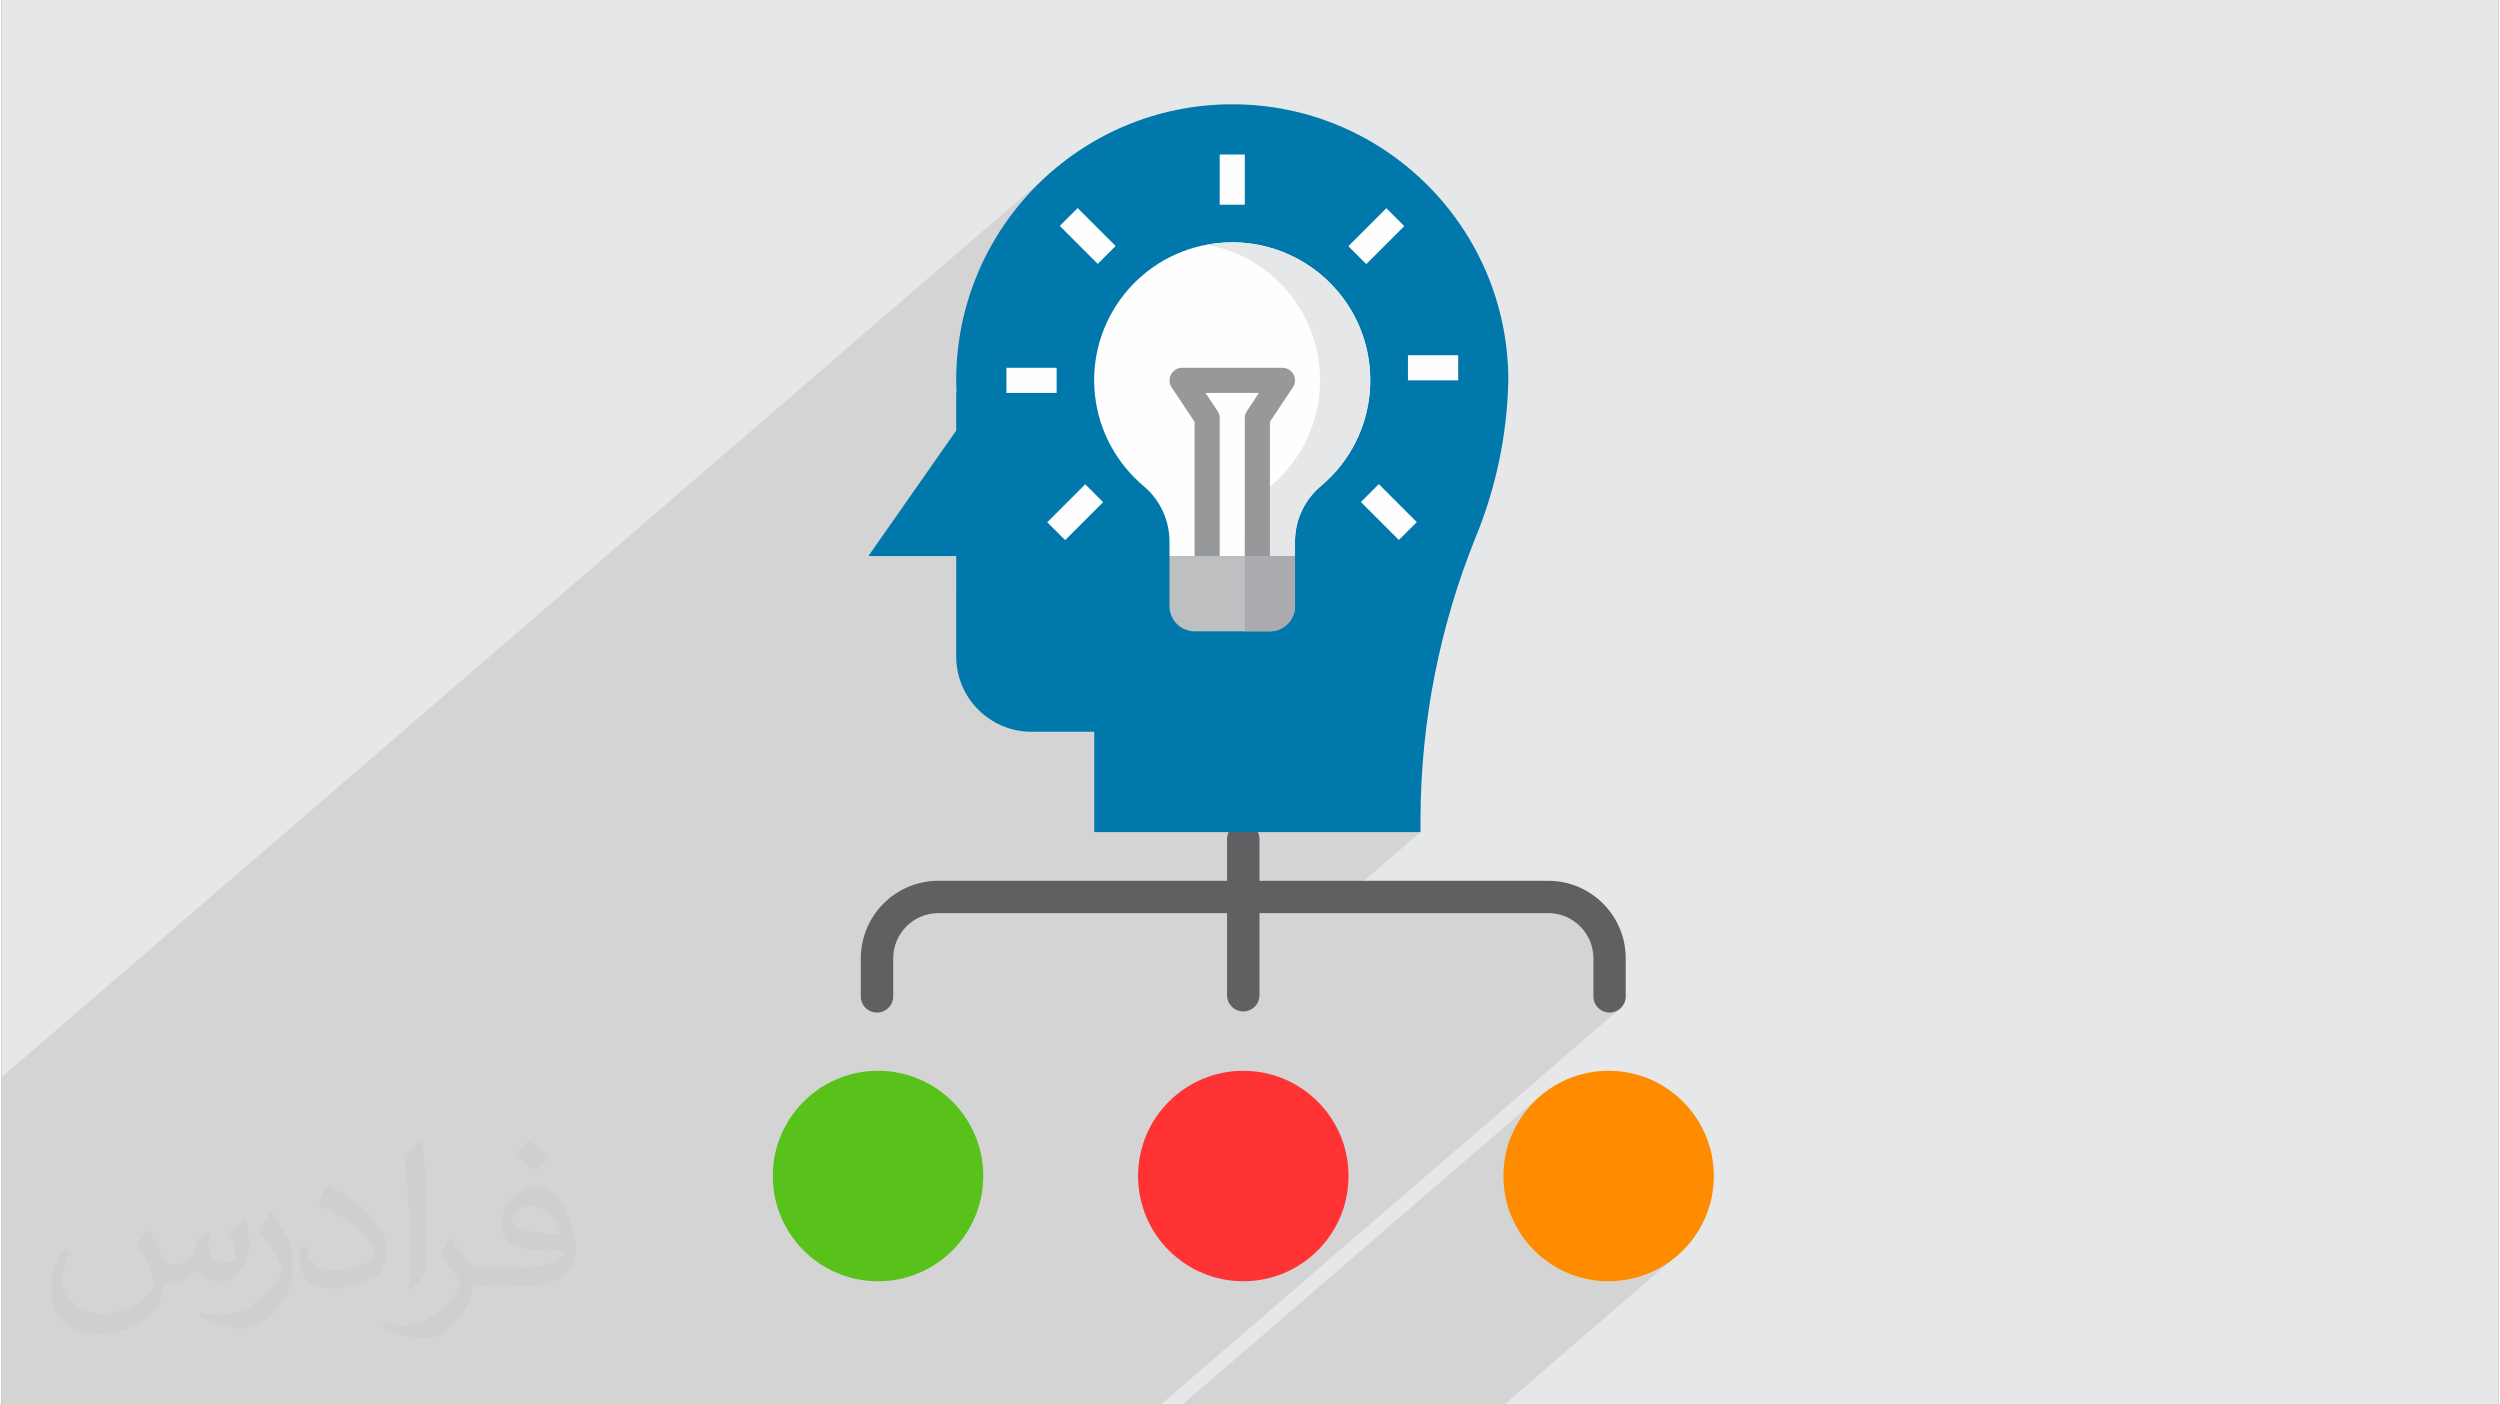
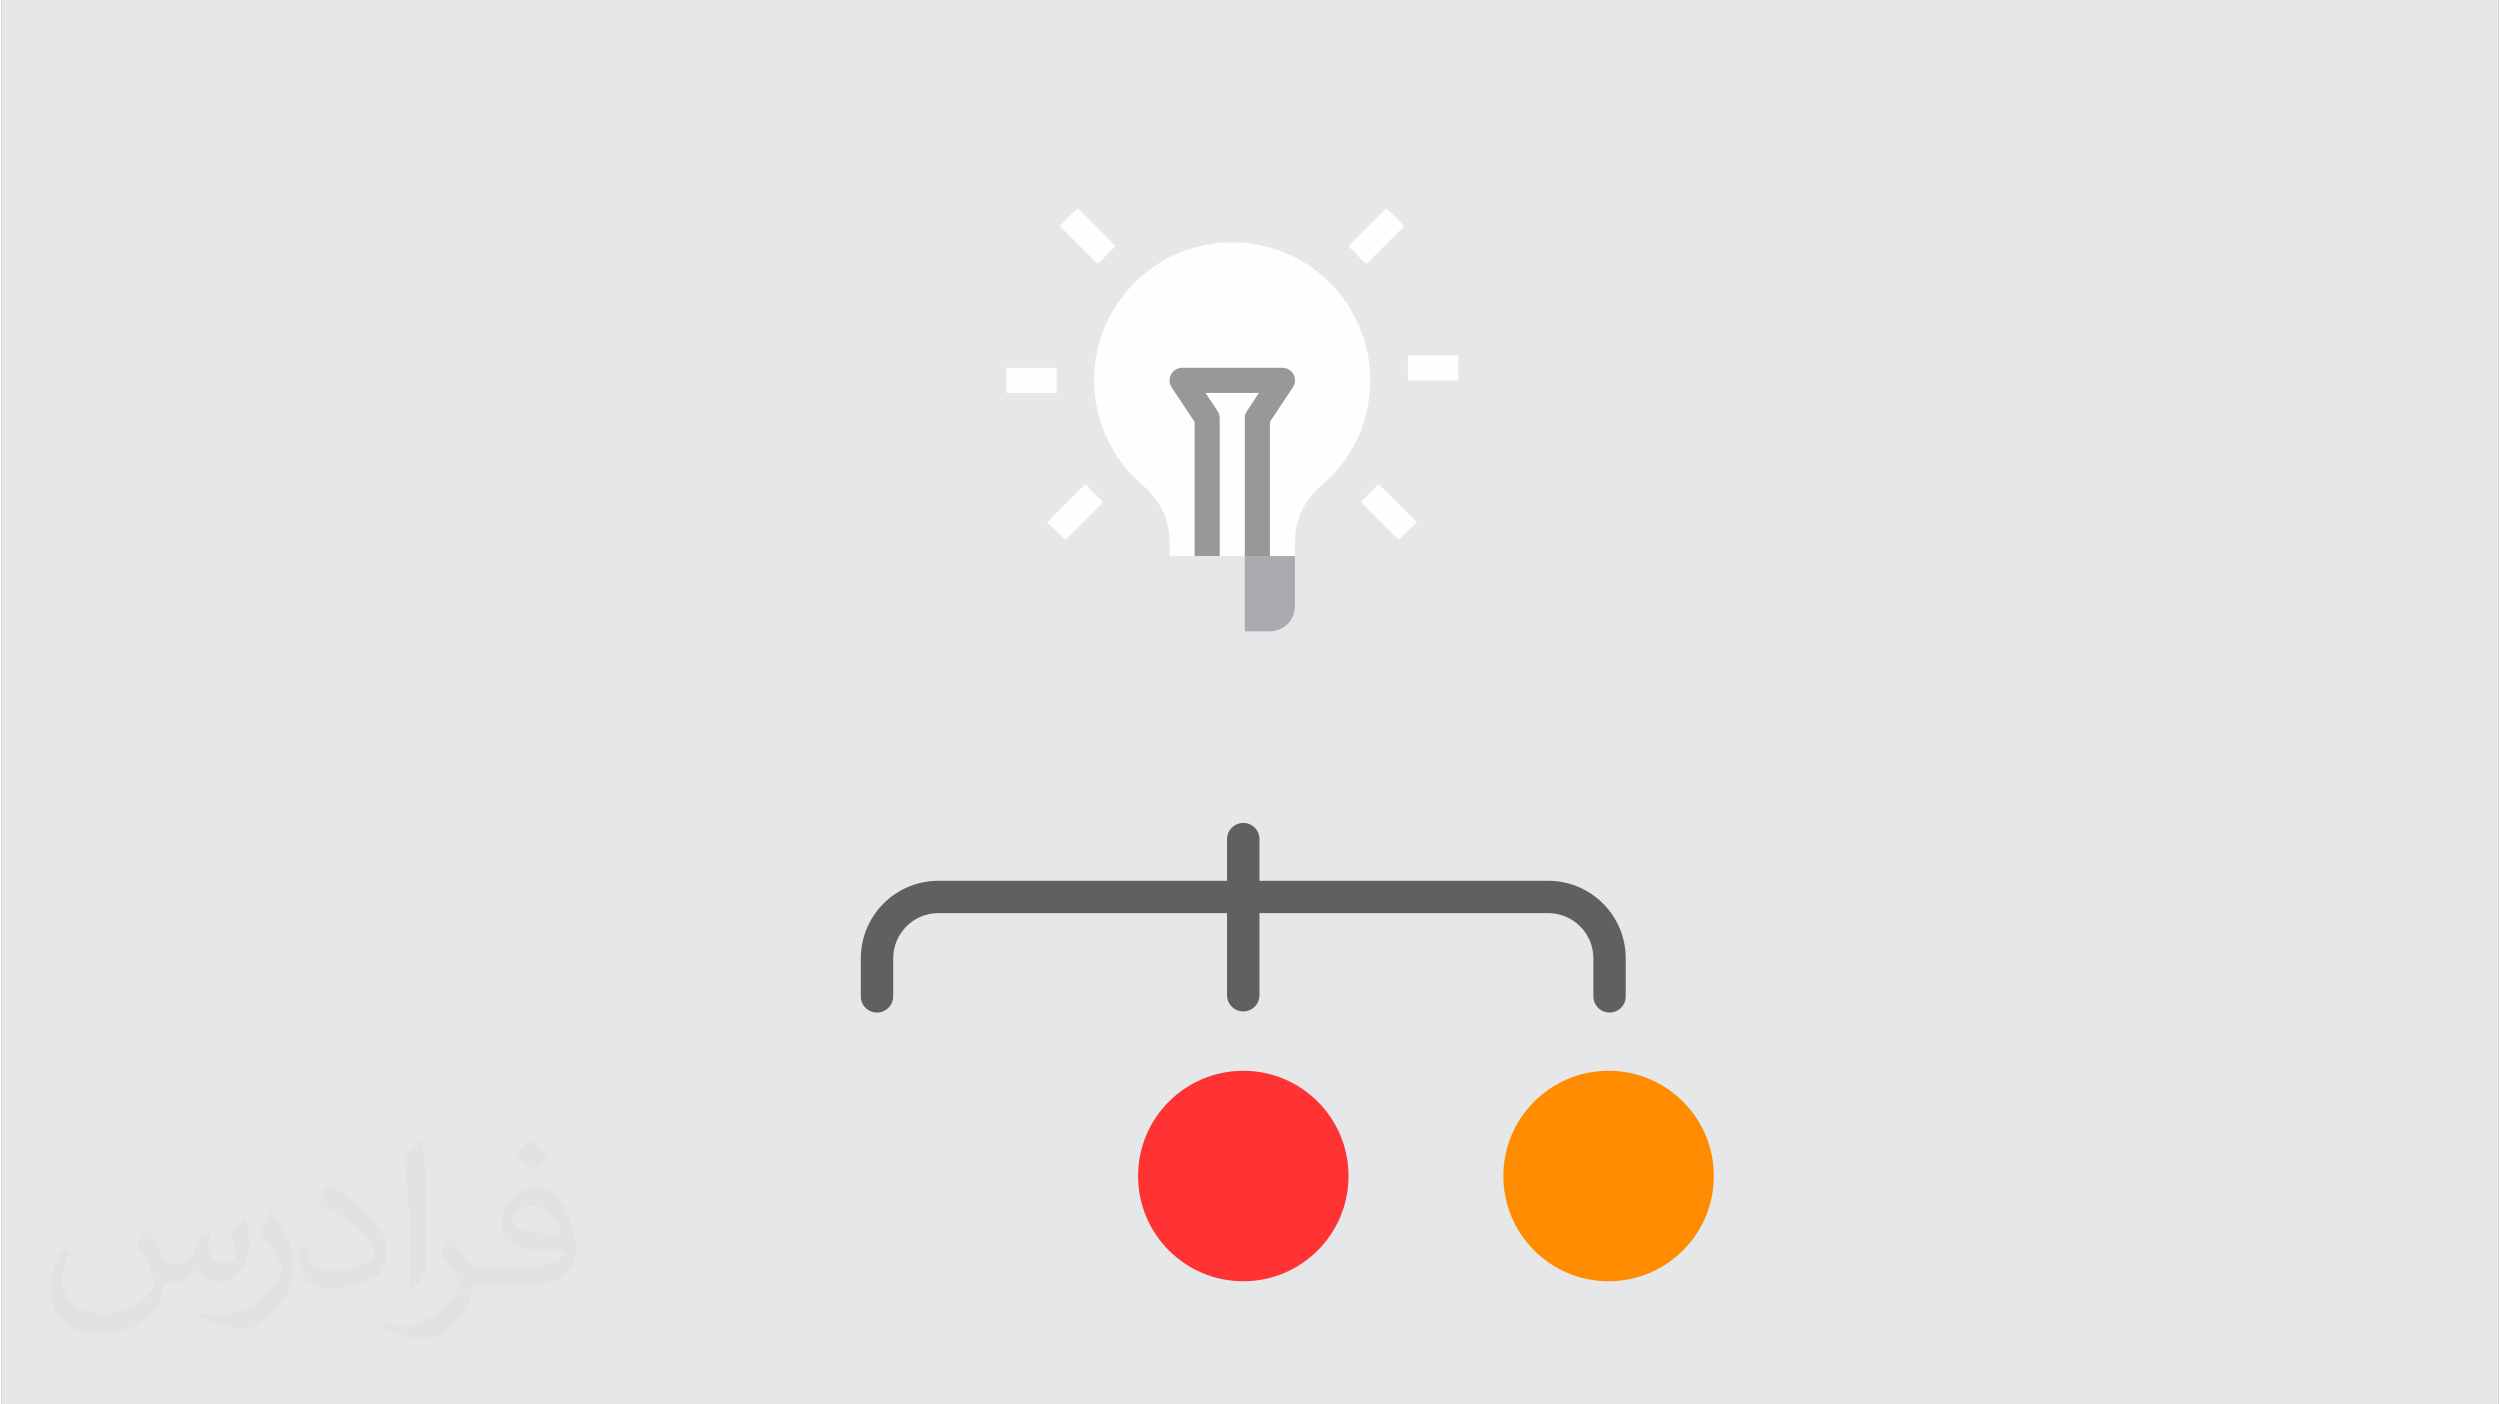
<svg xmlns="http://www.w3.org/2000/svg" xml:space="preserve" width="356px" height="200px" version="1.0" style="shape-rendering:geometricPrecision; text-rendering:geometricPrecision; image-rendering:optimizeQuality; fill-rule:evenodd; clip-rule:evenodd" viewBox="0 0 35600 20025">
  <rect x="0" y="0" width="35600" height="20025" fill="#808080" stroke="none" />
  <defs>
    <style type="text/css">
   
    .fil8 {fill:#FEFEFE}
    .fil9 {fill:#E6E7E8}
    .fil7 {fill:#BDBFC1}
    .fil11 {fill:#A9ABAE}
    .fil10 {fill:#96989A}
    .fil5 {fill:#606062}
    .fil6 {fill:#0078AB}
    .fil4 {fill:#58C21B}
    .fil0 {fill:#E6E7E8}
    .fil3 {fill:#FF3333}
    .fil2 {fill:darkorange}
    .fil12 {fill:#373435;fill-opacity:0.031}
    .fil1 {fill:#373435;fill-opacity:0.102}
   
  </style>
  </defs>
  <g id="Layer_x0020_1">
    <g id="_1299244846880">
      <path class="fil0" d="M0 0l35600 0 0 20025 -35600 0 0 -20025z" />
-       <path class="fil1" d="M21426 20025l-4589 0 5121 -4415 -55 47 -52 49 -49 52 -48 55 -44 57 -42 58 -39 61 -36 63 -33 65 -30 66 -27 68 -24 70 -20 71 -17 73 -13 74 -9 75 -6 76 -2 77 2 77 6 77 9 75 13 74 17 72 20 71 24 70 27 68 30 67 33 64 36 63 39 61 42 59 44 57 48 54 49 52 52 50 55 47 57 45 58 41 61 39 63 37 65 33 66 30 68 27 70 23 71 20 73 17 74 13 75 10 76 6 77 2 77 -2 77 -6 75 -10 74 -13 72 -17 71 -20 70 -23 68 -27 67 -30 64 -33 63 -37 61 -39 59 -41 -2384 2055 0 0zm-4896 0l-16530 0 0 -4666 14901 -12849 -137 130 -131 137 -123 143 -117 148 -110 155 -102 159 -95 165 -87 170 -79 174 -70 179 -62 183 -24 84 1584 -1366 523 523 1497 -1291 358 0 0 715 -704 608 3 -1 97 -24 98 -19 22 -3 10 -2 17 -2 17 -3 17 -2 17 -2 0 0 0 0 -2278 1965 0 169 -2663 2297 -20 29 1252 0 0 567 1842 -1588 242 241 1315 -1134 0 563 716 -617 0 1968 358 0 357 0 1 0 -1 0 0 716 -7 72 -21 67 -33 61 -43 53 -2758 2378 0 589 1888 0 74 -64 -28 34 -16 30 2734 0 -1340 1155 3167 0 65 4 64 11 61 16 58 22 56 27 52 32 49 37 46 42 41 45 36 50 32 53 27 55 22 59 16 61 9 64 4 65 0 545 4 46 14 43 21 40 28 34 35 28 39 21 43 14 47 4 46 -4 43 -14 40 -21 -6526 5627 0 0z" />
      <path class="fil2" d="M24413 16767c0,829 -672,1501 -1501,1501 -828,0 -1500,-672 -1500,-1501 0,-828 672,-1500 1500,-1500 829,0 1501,672 1501,1500zm0 0z" />
      <path class="fil3" d="M19205 16767c0,829 -672,1501 -1501,1501 -828,0 -1500,-672 -1500,-1501 0,-828 672,-1500 1500,-1500 829,0 1501,672 1501,1500zm0 0z" />
-       <path class="fil4" d="M13997 16767c0,829 -672,1501 -1501,1501 -828,0 -1500,-672 -1500,-1501 0,-828 672,-1500 1500,-1500 829,0 1501,672 1501,1500zm0 0z" />
+       <path class="fil4" d="M13997 16767zm0 0z" />
      <path class="fil5" d="M22058 12558l-4123 0 0 -594c0,-128 -103,-231 -231,-231 -127,0 -231,103 -231,231l0 594 -4122 0c-608,4 -1098,497 -1100,1104l0 545c0,127 103,230 231,230 127,0 231,-103 231,-230l0 -545c1,-352 285,-639 638,-643l4122 0 0 1171c0,128 104,231 231,231 128,0 231,-103 231,-231l0 -1171 4123 0c353,4 637,291 638,643l0 545c0,127 103,230 231,230 127,0 230,-103 230,-230l0 -545c-1,-607 -492,-1100 -1099,-1104l0 0 0 0zm0 0z" />
-       <path class="fil6" d="M21483 5423c0,-2174 -1762,-3936 -3936,-3936 -2174,0 -3936,1762 -3936,3936 0,60 2,120 4,179l-4 0 0 537 -1252 1789 1252 0 0 1431c0,593 481,1074 1073,1074l895 0 0 1431 4652 0 0 -224c8,-1360 273,-2705 781,-3967 295,-714 455,-1477 471,-2250l0 0z" />
-       <path class="fil7" d="M16652 8644c0,197 161,357 358,357l1074 0c197,0 358,-160 358,-357l0 -716 -1790 0 0 716z" />
      <path class="fil8" d="M17320 3468c-1079,124 -1853,1099 -1729,2178 58,504 309,966 699,1290 234,201 367,495 362,803l0 189 1789 0 0 -226c6,-303 145,-589 380,-781 828,-703 929,-1944 226,-2772 -426,-501 -1074,-757 -1727,-681l0 0 0 0z" />
-       <path class="fil9" d="M17320 3468c-46,5 -91,13 -136,21 1067,193 1777,1215 1584,2283 -81,448 -315,854 -663,1149 -235,192 -374,477 -379,781l0 226 716 0 0 -226c5,-304 144,-589 379,-781 828,-703 929,-1944 226,-2772 -426,-501 -1074,-757 -1727,-681l0 0 0 0z" />
      <path class="fil10" d="M18084 7928l-358 0 0 -1968c0,-35 10,-70 30,-99l172 -259 -763 0 173 259c19,29 30,64 30,99l0 1968 -358 0 0 -1914 -328 -492c-54,-83 -32,-193 51,-248 29,-19 63,-30 98,-30l1432 0c98,0 179,80 179,179 0,36 -11,70 -31,100l-327 491 0 1914 0 0 0 0z" />
-       <rect class="fil8" x="17368" y="2203" width="358" height="716" />
      <rect class="fil8" x="14327" y="5244" width="716" height="358" />
      <rect class="fil8" x="20052" y="5065" width="716" height="358" />
      <rect class="fil8" transform="matrix(-0.029 0.029 -0.029 -0.029 15884.4 3507.68)" width="8803" height="18678" />
      <rect class="fil8" transform="matrix(-0.029 0.029 -0.029 -0.029 19999.3 3223.96)" width="18678" height="8803" />
      <rect class="fil8" transform="matrix(-0.029 0.029 -0.029 -0.029 15706 7159.55)" width="18678" height="8803" />
      <rect class="fil8" transform="matrix(-0.029 0.029 -0.029 -0.029 20178.2 7443.79)" width="8803" height="18678" />
      <path class="fil11" d="M17726 7928l0 1073 358 0c197,0 357,-160 357,-357l0 -716 -715 0 0 0 0 0z" />
      <path class="fil12" d="M2102 17538c67,103 111,202 155,311 31,64 48,183 198,183 44,0 107,-14 163,-45 63,-33 111,-82 135,-159l61 -201 145 -72 10 10c-19,76 -24,148 -24,206 0,169 145,233 262,233 68,0 128,-33 128,-95 0,-81 -34,-216 -78,-338 68,-68 136,-136 214,-191l12 6c34,144 53,286 53,381 0,92 -41,195 -75,263 -70,132 -194,237 -344,237 -114,0 -240,-57 -327,-163l-5 0c-83,101 -209,194 -412,194l-63 0c-10,134 -39,229 -82,313 -122,237 -480,404 -817,404 -470,0 -705,-272 -705,-632 0,-223 72,-431 184,-577l92 37c-70,134 -116,261 -116,385 0,338 274,499 591,499 293,0 657,-188 722,-404 -24,-237 -114,-348 -250,-565 42,-72 95,-144 160,-220l13 0 0 0 0 0 0 0 0 0zm5414 -1273c99,62 196,136 290,221 -53,74 -118,142 -201,201 -94,-76 -189,-142 -286,-212 66,-74 131,-146 197,-210zm51 925c-160,0 -291,105 -291,183 0,167 320,219 702,217 -48,-196 -215,-400 -411,-400zm-359 894c208,0 390,-6 528,-41 155,-39 286,-118 286,-171 0,-15 0,-31 -5,-46 -87,9 -186,9 -274,9 -281,0 -496,-64 -581,-223 -22,-43 -36,-93 -36,-148 0,-153 65,-303 181,-406 97,-84 204,-138 313,-138 196,0 354,159 463,408 60,136 101,292 101,490 0,132 -36,243 -118,326 -153,148 -434,204 -865,204l-197 0 0 0 -51 0c-106,0 -184,-19 -244,-66l-10 0c2,24 5,49 5,72 0,97 -32,220 -97,319 -192,286 -400,410 -579,410 -182,0 -405,-70 -606,-161l36 -70c66,27 155,45 279,45 325,0 751,-313 804,-617 -12,-25 -33,-58 -65,-93 -94,-113 -155,-208 -211,-307 49,-95 92,-171 134,-239l16 -2c139,282 265,445 546,445l43 0 0 0 204 0 0 0 0 0 0 0 0 0zm-1406 299c24,-130 26,-276 26,-412l0 -202c0,-377 -48,-925 -87,-1281 68,-75 163,-161 238,-219l21 6c51,449 64,971 64,1450 0,126 -5,250 -17,340 -8,114 -73,200 -214,332l-31 -14 0 0 0 0 0 0 0 0zm-1447 -596c7,177 94,317 397,317 189,0 349,-49 526,-133 31,-15 48,-33 48,-50 0,-111 -84,-257 -228,-391 -138,-126 -322,-237 -494,-311 -58,-25 -77,-52 -77,-76 0,-52 68,-159 123,-235l20 -2c196,103 416,255 579,426 148,157 240,315 240,488 0,128 -39,250 -102,361 -216,109 -446,191 -674,191 -276,0 -465,-129 -465,-434 0,-33 0,-85 12,-151l95 0 0 0 0 0 0 0 0 0zm-500 -502l172 278c63,103 121,214 121,391l0 227c0,183 -117,379 -306,572 -147,132 -278,188 -399,188 -180,0 -386,-56 -623,-159l26 -70c76,21 163,37 270,37 341,-2 690,-251 850,-556 19,-35 27,-68 27,-91 0,-35 -20,-74 -34,-109 -87,-165 -184,-315 -291,-453 56,-88 111,-173 172,-257l15 2 0 0 0 0 0 0 0 0z" />
    </g>
  </g>
</svg>